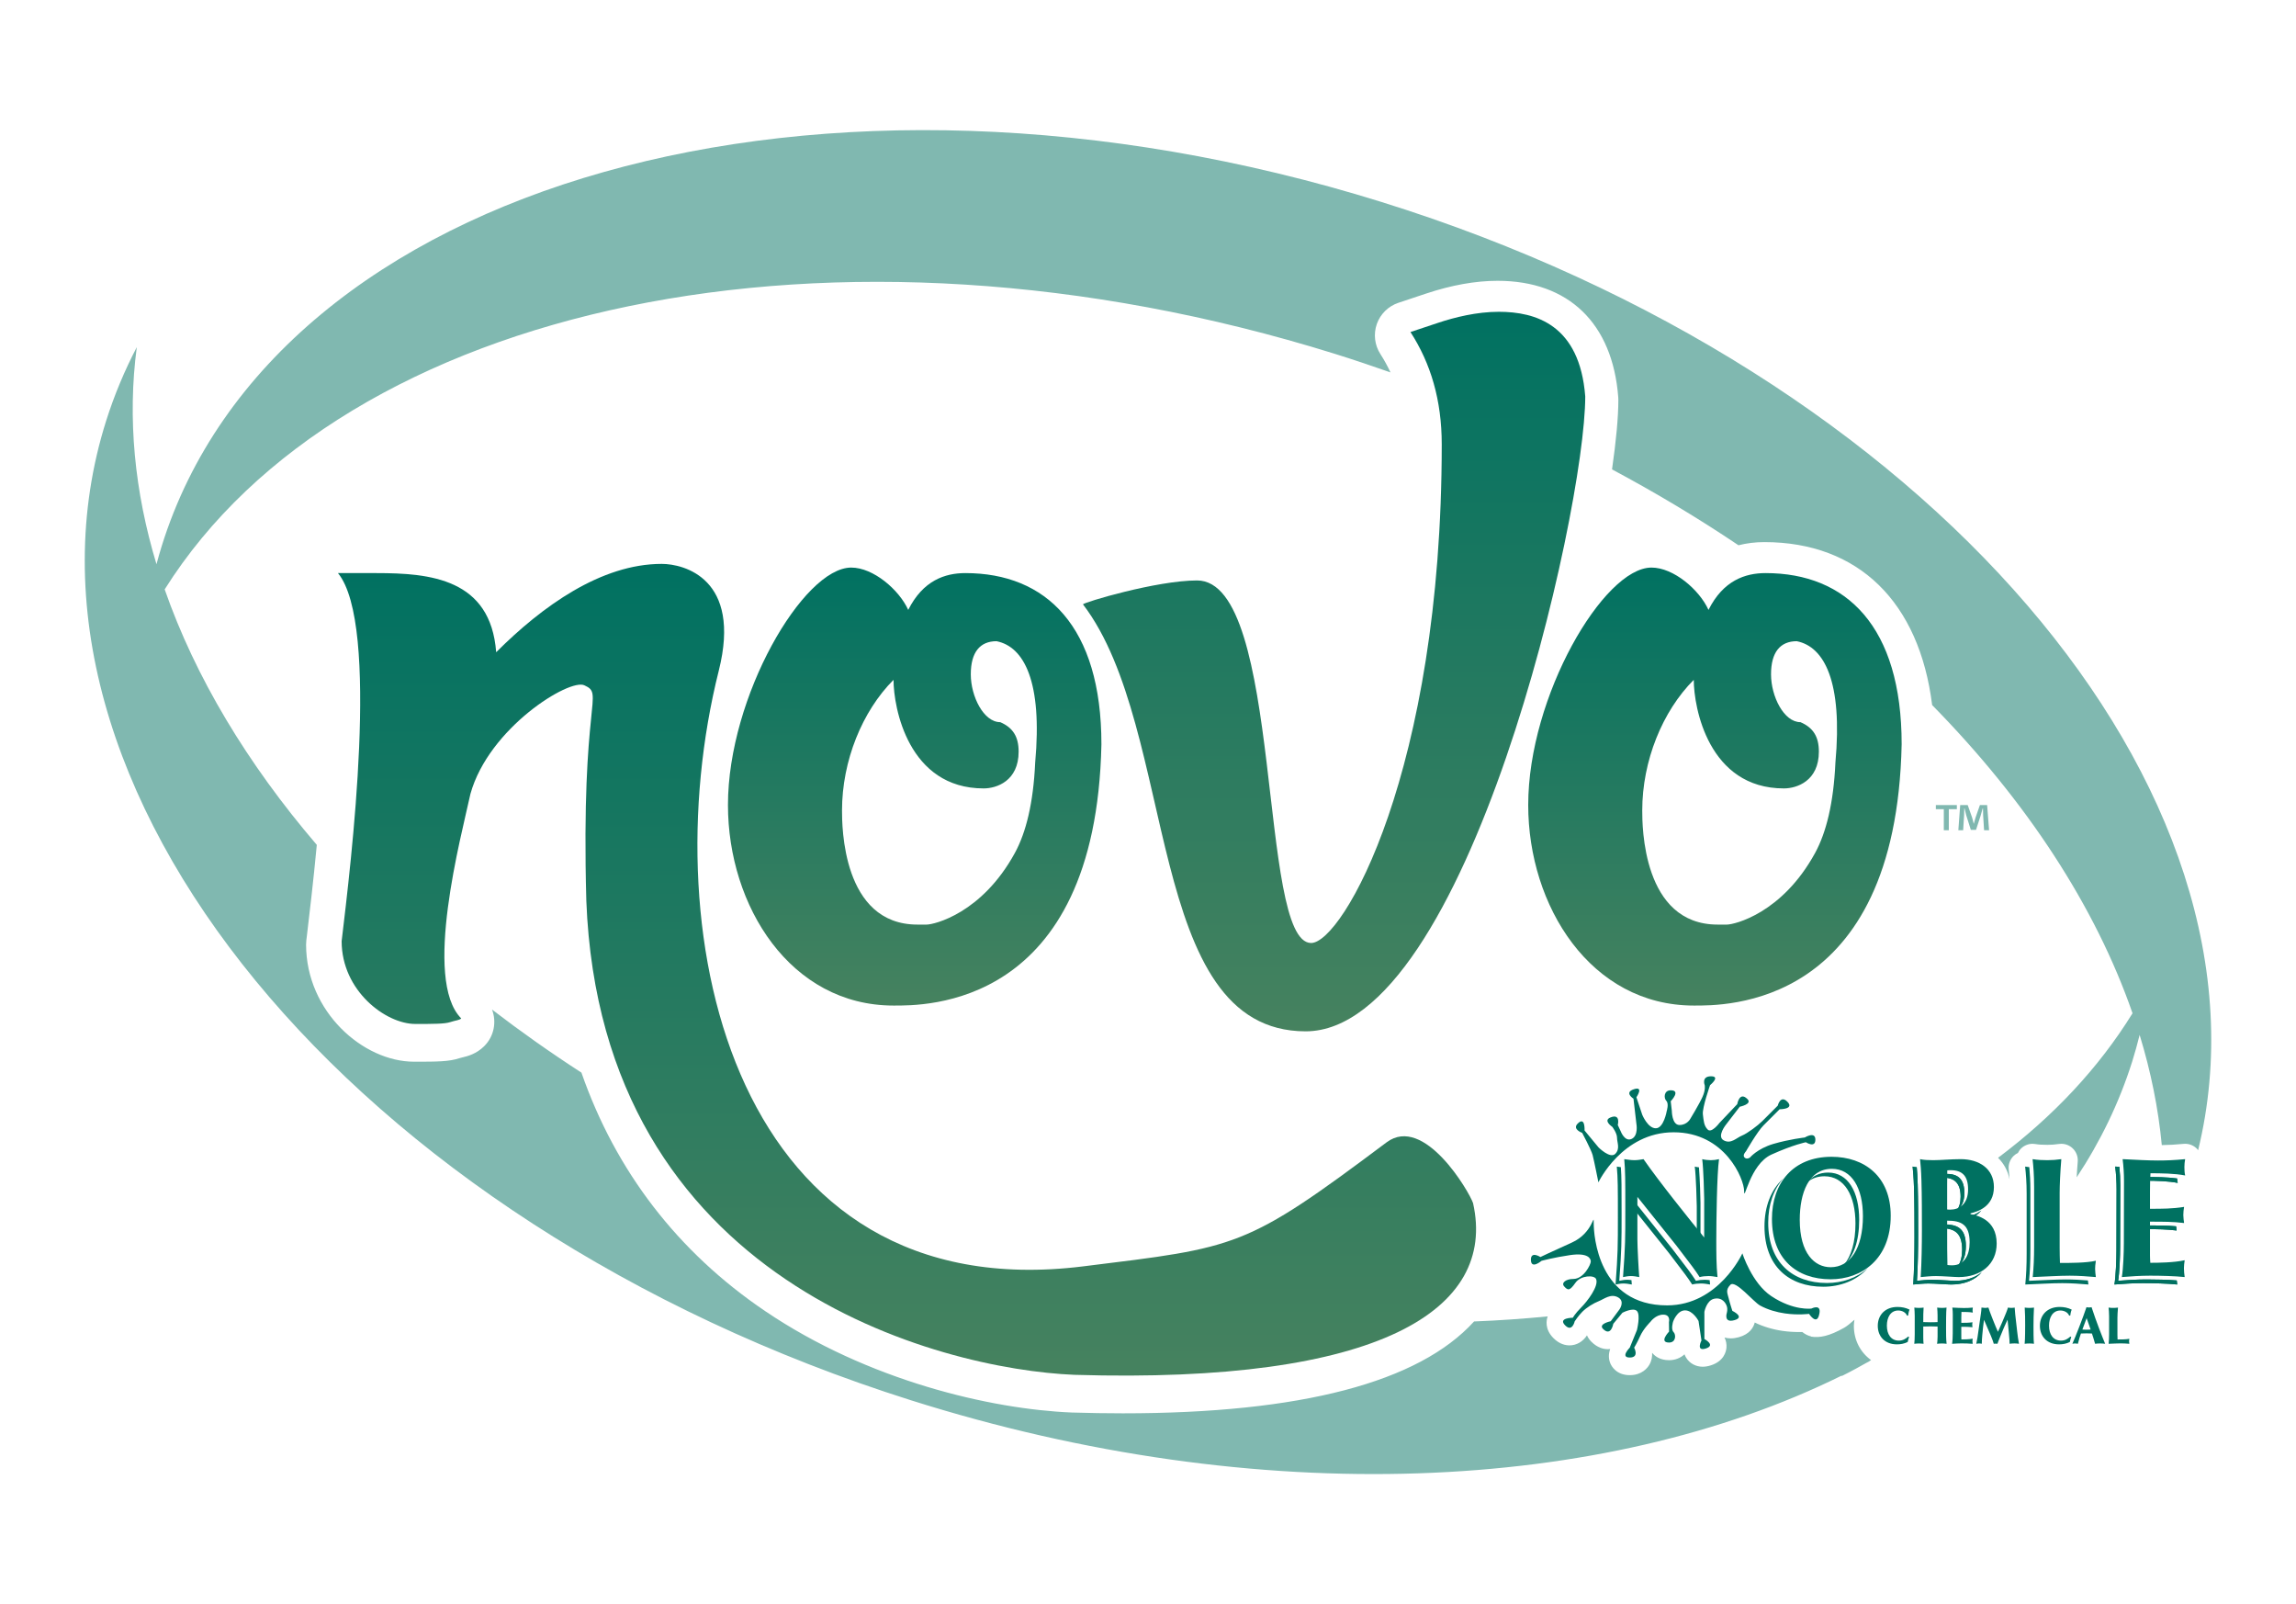
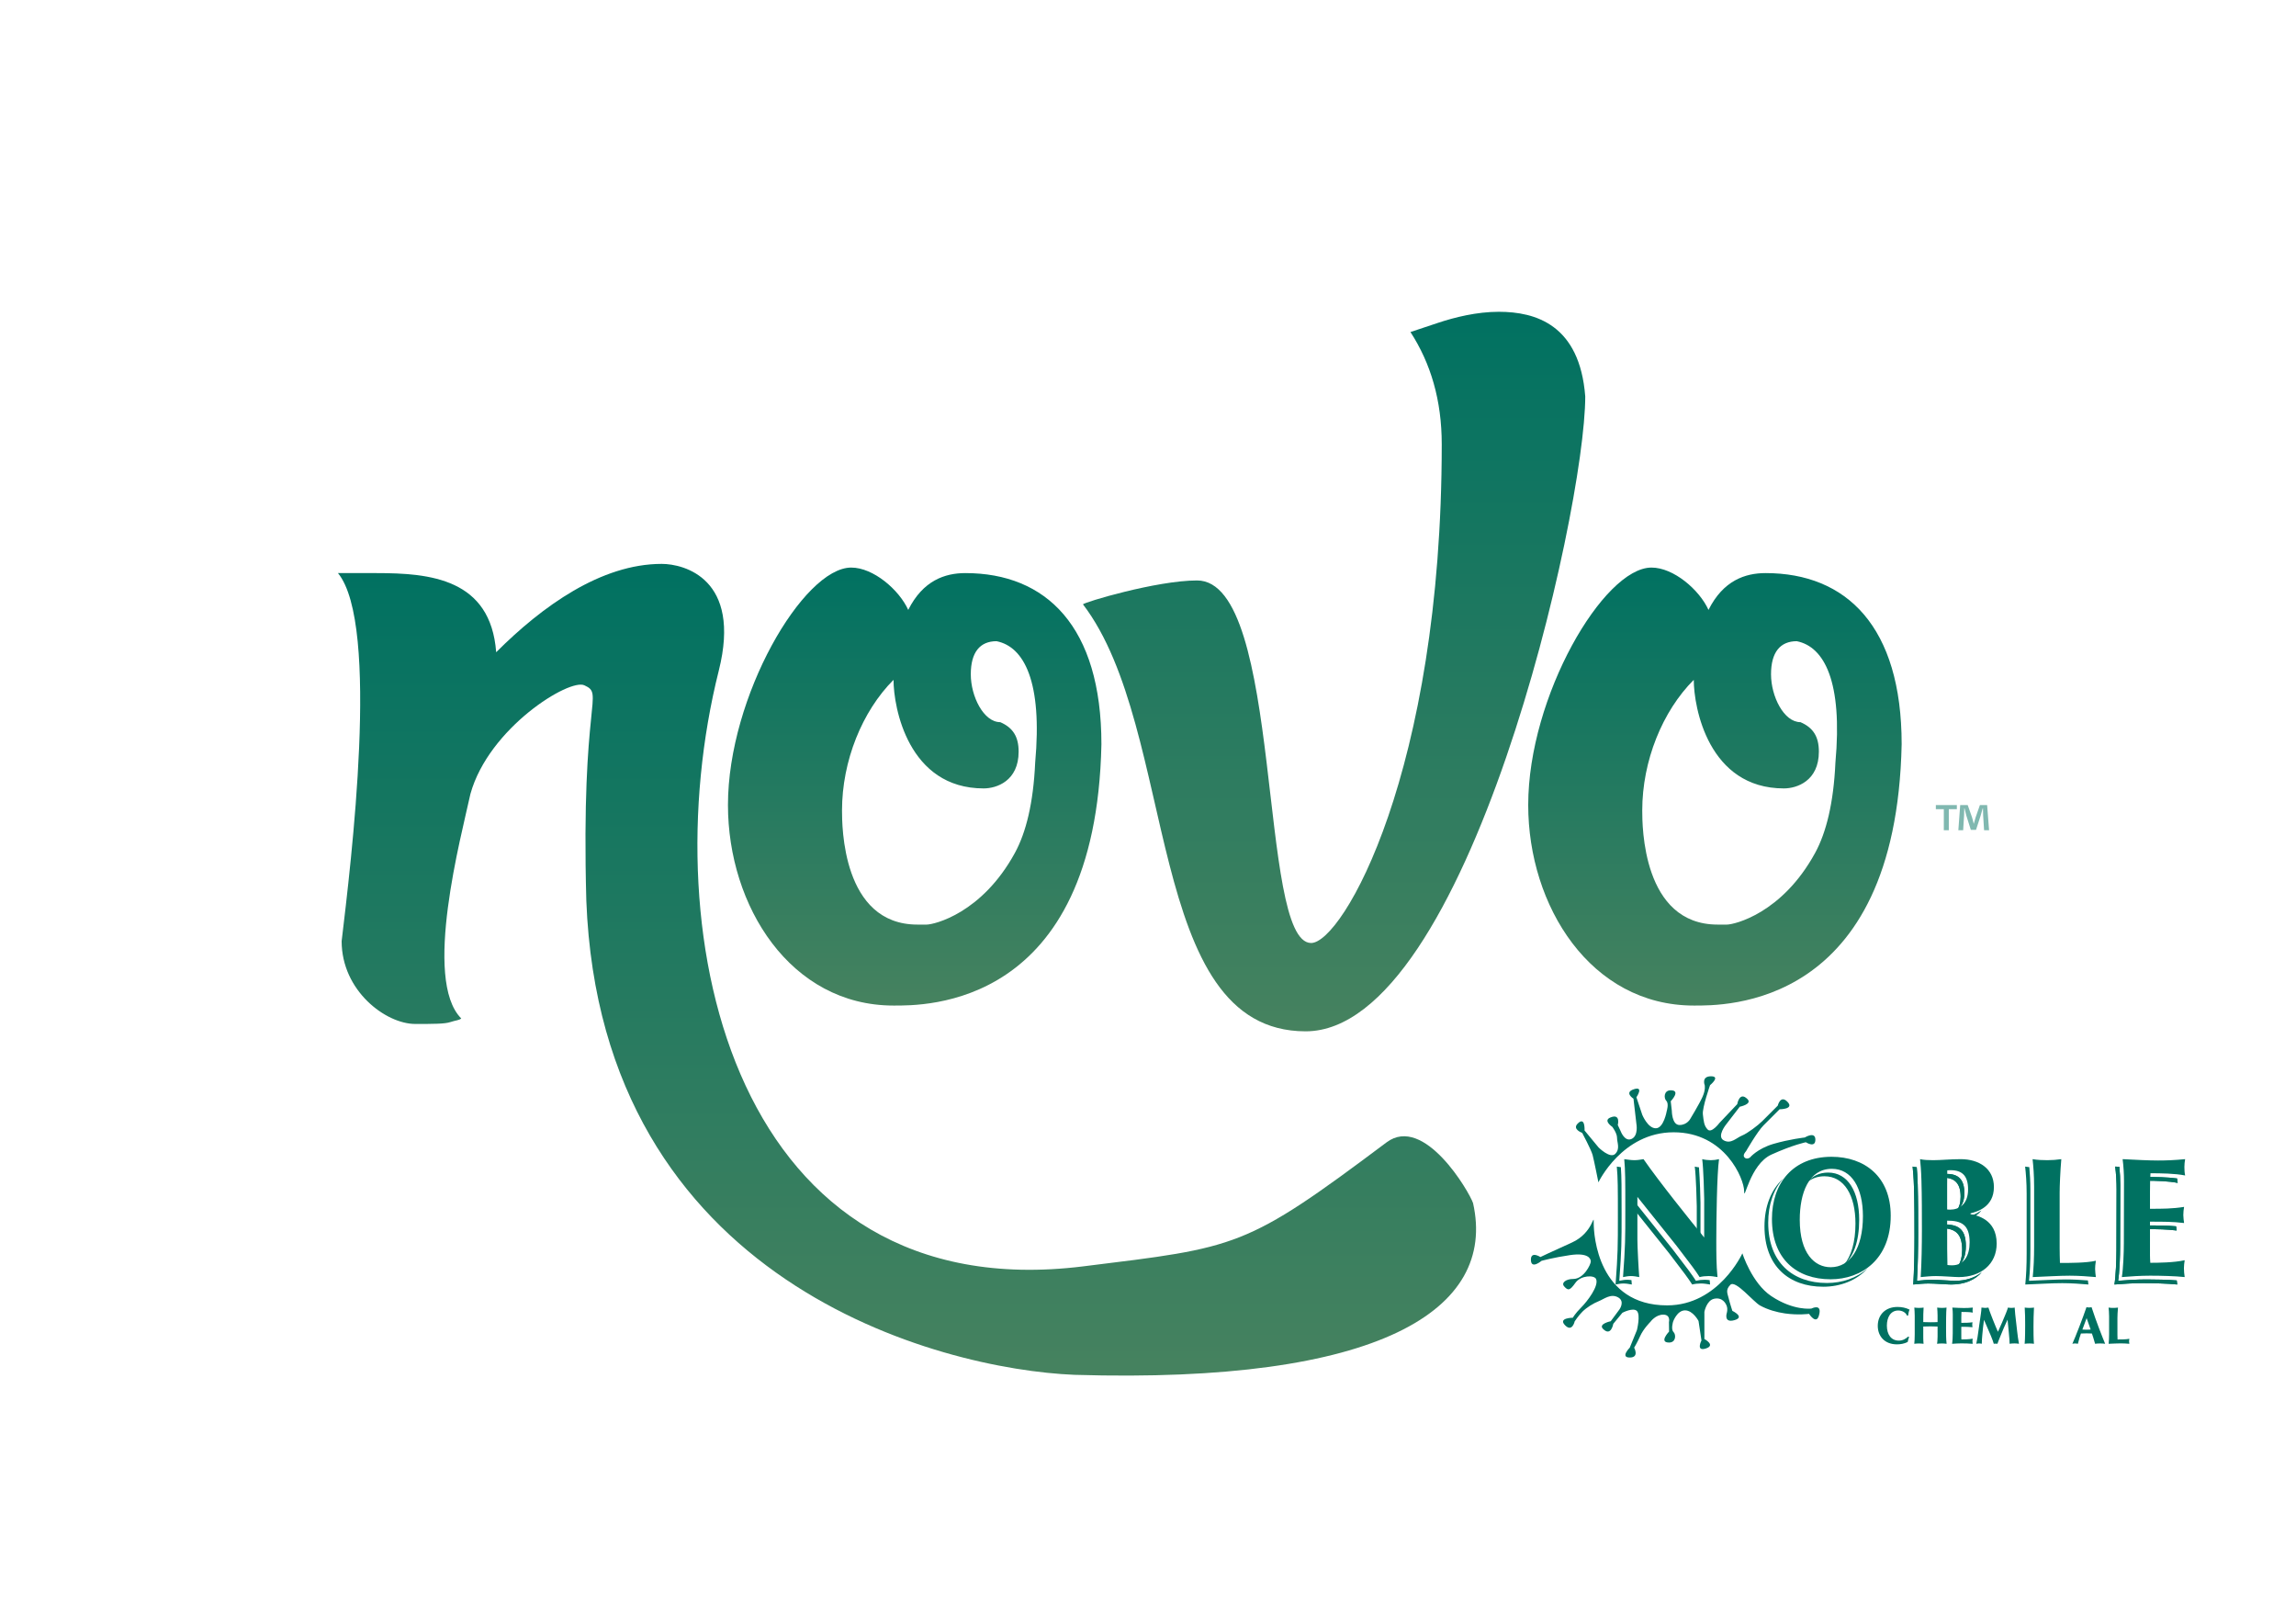
<svg xmlns="http://www.w3.org/2000/svg" id="Layer_1" data-name="Layer 1" version="1.1" viewBox="0 0 288 201.165">
  <defs>
    <linearGradient id="linear-gradient" x1="113.772" y1="1968.498" x2="113.772" y2="1866.711" gradientTransform="translate(0 -1796)" gradientUnits="userSpaceOnUse">
      <stop offset="0" stop-color="#46825f" />
      <stop offset="1" stop-color="#007161" />
    </linearGradient>
    <linearGradient id="linear-gradient-2" x1="114.735" y1="1922.095" x2="114.735" y2="1867.173" gradientTransform="translate(0 -1796)" gradientUnits="userSpaceOnUse">
      <stop offset="0" stop-color="#46825f" />
      <stop offset="1" stop-color="#007161" />
    </linearGradient>
    <linearGradient id="linear-gradient-3" x1="167.346" y1="1925.327" x2="167.346" y2="1835.098" gradientTransform="translate(0 -1796)" gradientUnits="userSpaceOnUse">
      <stop offset="0" stop-color="#46825f" />
      <stop offset="1" stop-color="#007161" />
    </linearGradient>
    <linearGradient id="linear-gradient-4" x1="215.113" y1="1922.095" x2="215.113" y2="1867.173" gradientTransform="translate(0 -1796)" gradientUnits="userSpaceOnUse">
      <stop offset="0" stop-color="#46825f" />
      <stop offset="1" stop-color="#007161" />
    </linearGradient>
  </defs>
  <g>
    <path d="M184.773,150.866c3,13.382-11.691,22.69-49.997,21.535-16.846-.691-59.384-11.46-61.231-59.459-.692-25.384,2.309-25.845-.228-26.999-1.847-.924-12.002,5.307-14.309,13.614-1.152,5.31-5.999,23.308-1.152,28.153-.234.232-.695.232-1.385.463-.694.229-2.077.229-4.386.229-3.693,0-9.231-4.152-9.231-10.383,1.154-9.693,4.847-39.691-.461-46.154h4.847c6.691,0,14.306.693,14.998,9.923,5.77-5.769,13.154-11.077,20.768-11.077,2.77,0,10.057,1.831,7.155,13.387-8.484,33.781,2.225,80.081,45.687,74.704,19.467-2.408,20.283-2.216,38.078-15.554,4.711-3.526,10.386,6.233,10.847,7.618Z" fill="url(#linear-gradient)" stroke-width="0" />
    <path d="M121.081,71.865c10.154,0,17.076,6.693,17.076,21.464-.691,33.227-22.382,32.766-26.077,32.766-12.921,0-20.768-12.46-20.768-25.151,0-13.615,9.461-29.771,15.462-29.771,2.769,0,5.998,2.771,7.151,5.308,1.85-3.693,4.617-4.616,7.156-4.616ZM127.773,94.251c0,3.691-2.77,4.615-4.386,4.615-9.461,0-11.307-10.154-11.307-13.615-3.922,3.922-6.461,10.153-6.461,16.384,0,1.844,0,14.307,9.461,14.307h1.154c.923,0,6.923-1.385,11.077-9,1.385-2.539,2.308-6.229,2.537-11.308.924-10.153-1.383-14.536-4.846-15.229-2.075,0-3.23,1.383-3.23,4.152s1.614,6.001,3.693,6.001c1.615.692,2.308,1.847,2.308,3.693Z" fill="url(#linear-gradient-2)" stroke-width="0" />
    <path d="M180.385,40.483c2.076-.692,4.847-1.385,7.616-1.385,4.613,0,10.153,1.615,10.845,10.616,0,14.538-14.769,79.613-35.076,79.613s-15.924-37.847-27.923-53.539c0-.229,9.229-3,14.308-3,10.844,0,7.614,45.463,14.307,45.463,3.925,0,16.384-21.462,16.384-62.537,0-5.537-1.385-10.155-3.924-14.078l3.463-1.153Z" fill="url(#linear-gradient-3)" stroke-width="0" />
    <path d="M221.458,71.865c10.154,0,17.077,6.693,17.077,21.464-.692,33.227-22.382,32.766-26.074,32.766-12.924,0-20.769-12.46-20.769-25.151,0-13.615,9.46-29.771,15.461-29.771,2.769,0,5.999,2.771,7.153,5.308,1.846-3.693,4.614-4.616,7.152-4.616ZM228.152,94.251c0,3.691-2.771,4.615-4.386,4.615-9.461,0-11.307-10.154-11.307-13.615-3.925,3.922-6.463,10.153-6.463,16.384,0,1.844,0,14.307,9.461,14.307h1.156c.922,0,6.921-1.385,11.076-9,1.382-2.539,2.308-6.229,2.537-11.308.923-10.153-1.384-14.536-4.846-15.229-2.078,0-3.23,1.383-3.23,4.152s1.615,6.001,3.691,6.001c1.619.692,2.311,1.847,2.311,3.693Z" fill="url(#linear-gradient-4)" stroke-width="0" />
  </g>
  <path d="M200.497,148.265s2.977-6.278,9.436-6.278,8.844,5.865,8.844,7.378.687-3.355,3.437-4.59c2.746-1.237,4.305-1.541,4.305-1.541,0,0,1.193.778,1.193-.32s-1.329-.275-1.329-.275c0,0-1.922.213-3.941.805-2.014.597-2.931,1.704-2.931,1.704,0,0-.39.298-.686,0-.298-.296.183-.778.183-.778,0,0,1.421-2.473,2.199-3.252.78-.778,2.017-2.017,2.017-2.017,0,0,1.922,0,.961-.962-.867-.864-1.192.506-1.192.506,0,0-1.42,1.419-1.947,1.947-.526.527-1.855,1.534-2.543,1.809-.687.274-1.373,1.1-2.291.595-.916-.503.321-2.014.321-2.014l1.695-2.201s1.604-.321.962-.96c-1.009-1.009-1.281.639-1.281.639l-2.238,2.362s-.977,1.31-1.459.827c-.481-.478-.512-1.08-.612-1.909-.099-.825.901-3.662.901-3.662,0,0,1.359-1.114.122-1.114s-.794,1.114-.794,1.114c0,0,.138.548-.275,1.466-.412.916-1.528,2.749-1.528,2.749,0,0-.396.78-1.359.78s-.963-1.786-.963-1.786l-.137-1.194s1.33-1.373,0-1.373c-.871,0-.891.986-.548,1.329s.046,1.283.046,1.283c0,0-.369,2.152-1.374,2.152s-1.695-1.694-1.695-1.694l-.734-2.197s.978-1.422-.306-1.009c-1.282.412-.061,1.189-.061,1.189l.368,3.162s.275,1.467-.595,1.879c-.872.412-1.377-.961-1.377-.961l-.365-.778s.399-1.495-.938-.939c-.938.388.25,1.168.25,1.168,0,0,.595.777.595,1.372s.414,1.377-.227,2.018c-.643.639-2.085-.802-2.085-.802l-1.764-2.132s.104-1.832-.862-.864c-.712.713.564,1.161.564,1.161,0,0,1.118,2.086,1.308,2.772.178.663.73,3.436.73,3.436Z" fill="#007161" stroke-width="0" />
  <path d="M227.219,164.091s-2.235.312-5.047-1.569c-2.43-1.623-3.616-5.354-3.616-5.354,0,0-2.977,6.524-9.438,6.524-8.668,0-9.208-8.786-9.208-10.297s.001,1.185-2.746,2.421c-2.749,1.239-3.941,1.815-3.941,1.815,0,0-1.193-.78-1.193.323,0,1.292,1.331.153,1.331.153,0,0,1.493-.413,3.574-.718,2.278-.334,2.607.443,2.607.8,0,.363-.869,2.191-2.205,2.191-.92,0-1.521.486-1.147.917.503.576.723.552,1.43-.441.668-.94,2.352-.99,2.584-.473.382.864-1.089,2.793-1.867,3.572-.782.782-1.045,1.287-1.045,1.287,0,0-1.925,0-.96.961.882.884,1.189-.505,1.189-.505,0,0,.448-.691.973-1.218.528-.526,1.368-1.046,2.055-1.319.687-.277,1.499-.98,2.412-.477.918.505.168,1.529.168,1.529l-1.087,1.468s-1.603.323-.963.963c1.008,1.009,1.284-.64,1.284-.64l1.143-1.384s1.341-.706,1.821-.226c.48.482.003,2.396.003,2.396l-.9,2.205s-1.236,1.236,0,1.236.55-1.236.55-1.236c0,0,.348-.55.762-1.466.413-.917,1.283-1.777,1.283-1.777,0,0,.642-.898,1.603-.898s.719.933.719.933l.015,1.192s-1.328,1.374,0,1.374c.871,0,.895-.985.551-1.328-.342-.345-.048-1.285-.048-1.285,0,0,.49-1.421,1.497-1.421s1.695,1.33,1.695,1.33l.368,2.442s-.733,1.42.55,1.007c1.282-.412-.183-1.189-.183-1.189v-3.405s.265-1.421,1.203-1.637c1.045-.237,1.503.572,1.618.963.115.393.001.778.001.778,0,0-.458,1.329.94.94,1.397-.389-.254-1.167-.254-1.167,0,0-.316-.969-.473-1.619-.139-.585-.413-1.009.229-1.653.643-.639,2.885,2.147,3.728,2.606.945.517,2.078.841,3.127.989,1.659.235,3.009.051,3.009.051,0,0,.886,1.381,1.226.253.496-1.643-.927-.917-.927-.917Z" fill="#007161" stroke-width="0" />
  <g>
    <g>
      <path d="M269.238,160.439c-1.227,0-2.475.086-3.548.17.173-1.045.25-3.089.25-4.261l.02-7.714c0-.785-.041-1.568-.118-2.318-.174-.01-.346-.02-.523-.028.116.897.174,1.856.174,2.813l-.019,7.713c0,1.173-.077,3.22-.251,4.261,1.076-.086,2.323-.17,3.547-.17,1.325,0,3.107.042,4.333.17-.023-.175-.046-.345-.062-.513-1.175-.093-2.66-.123-3.803-.123Z" fill="#007161" stroke-width="0" />
      <path d="M269.218,154.13c1.499.006,2.521.018,3.809.172-.02-.172-.044-.348-.065-.525-1.177-.112-2.205-.112-3.744-.112v.465Z" fill="#007161" stroke-width="0" />
      <path d="M269.258,148.058c1.222.009,2.782.05,3.904.277-.039-.179-.065-.367-.079-.56-1.206-.167-2.711-.184-3.807-.184-.008.155-.012.311-.018.467Z" fill="#007161" stroke-width="0" />
    </g>
    <g>
      <path d="M269.238,160.439c-1.227,0-2.475.086-3.548.17.173-1.045.25-3.089.25-4.261l.02-7.714c0-.785-.041-1.568-.118-2.318-.174-.01-.346-.02-.523-.028.116.897.174,1.856.174,2.813l-.019,7.713c0,1.173-.077,3.22-.251,4.261,1.076-.086,2.323-.17,3.547-.17,1.325,0,3.107.042,4.333.17-.023-.175-.046-.345-.062-.513-1.175-.093-2.66-.123-3.803-.123Z" fill="#007161" stroke-width="0" />
      <path d="M269.218,154.13c1.499.006,2.521.018,3.809.172-.02-.172-.044-.348-.065-.525-1.177-.112-2.205-.112-3.744-.112v.465Z" fill="#007161" stroke-width="0" />
      <path d="M269.258,148.058c1.222.009,2.782.05,3.904.277-.039-.179-.065-.367-.079-.56-1.206-.167-2.711-.184-3.807-.184-.008.155-.012.311-.018.467Z" fill="#007161" stroke-width="0" />
    </g>
  </g>
  <path d="M259.15,160.439c-1.343,0-2.895.106-4.64.17.116-1.129.173-2.366.173-3.877v-7.523c0-1.098-.064-2.067-.137-2.85-.174-.019-.35-.039-.523-.07.097.853.191,2.025.191,3.386v7.522c0,1.513-.057,2.75-.172,3.879,1.744-.063,3.299-.17,4.641-.17,1.072,0,2.32.085,3.278.17-.02-.15-.042-.329-.062-.512-.863-.068-1.865-.125-2.749-.125Z" fill="#007161" stroke-width="0" />
  <g>
    <g>
      <path d="M246.402,149.615c0-1.662-.712-2.406-2.19-2.406-.114,0-.229,0-.421.021,0,.075-.002.244-.002.445,1.447.016,2.144.761,2.144,2.405,0,.738-.176,1.285-.455,1.68.538-.377.924-1.056.924-2.145Z" fill="#007161" stroke-width="0" />
      <path d="M248.528,151.792c-.64.513-1.398.719-1.823.827v.108c.105.017.243.045.4.082.482-.198,1.016-.505,1.423-1.017Z" fill="#007161" stroke-width="0" />
      <path d="M246.59,156.264c0-2.239-1.035-2.731-2.817-2.731v.483c1.494.091,2.35.682,2.35,2.713,0,.815-.17,1.545-.542,2.067.703-.483,1.009-1.432,1.009-2.532Z" fill="#007161" stroke-width="0" />
      <path d="M245.229,160.609c-.513,0-2.05-.128-2.858-.128-.611,0-1.264.064-1.916.128.115-1.768.154-4.069.154-5.924,0-2.046,0-4.113-.059-6.158-.027-.991-.076-1.633-.12-2.156-.189-.02-.366-.045-.519-.082.058.639.135,1.341.174,2.707.058,2.046.058,4.111.058,6.156,0,1.855-.038,4.154-.153,5.924.652-.063,1.302-.128,1.917-.128.805,0,2.337.128,2.858.128,1.637,0,2.994-.566,3.835-1.558-.839.699-2.007,1.091-3.371,1.091Z" fill="#007161" stroke-width="0" />
    </g>
    <g>
      <path d="M246.402,149.615c0-1.662-.712-2.406-2.19-2.406-.114,0-.229,0-.421.021,0,.075-.002.244-.002.445,1.447.016,2.144.761,2.144,2.405,0,.738-.176,1.285-.455,1.68.538-.377.924-1.056.924-2.145Z" fill="#007161" stroke-width="0" />
      <path d="M248.528,151.792c-.64.513-1.398.719-1.823.827v.108c.105.017.243.045.4.082.482-.198,1.016-.505,1.423-1.017Z" fill="#007161" stroke-width="0" />
      <path d="M246.59,156.264c0-2.239-1.035-2.731-2.817-2.731v.483c1.494.091,2.35.682,2.35,2.713,0,.815-.17,1.545-.542,2.067.703-.483,1.009-1.432,1.009-2.532Z" fill="#007161" stroke-width="0" />
      <path d="M245.229,160.609c-.513,0-2.05-.128-2.858-.128-.611,0-1.264.064-1.916.128.115-1.768.154-4.069.154-5.924,0-2.046,0-4.113-.059-6.158-.027-.991-.076-1.633-.12-2.156-.189-.02-.366-.045-.519-.082.058.639.135,1.341.174,2.707.058,2.046.058,4.111.058,6.156,0,1.855-.038,4.154-.153,5.924.652-.063,1.302-.128,1.917-.128.805,0,2.337.128,2.858.128,1.637,0,2.994-.566,3.835-1.558-.839.699-2.007,1.091-3.371,1.091Z" fill="#007161" stroke-width="0" />
    </g>
  </g>
  <g>
    <path d="M233.209,152.96c0-3.516-1.401-5.922-3.894-5.922-1.127,0-1.984.455-2.613,1.206.566-.467,1.274-.742,2.145-.742,2.493,0,3.894,2.408,3.894,5.925,0,2.334-.532,4.098-1.443,5.181,1.196-.998,1.911-2.939,1.911-5.648Z" fill="#007161" stroke-width="0" />
    <path d="M229.161,160.886c-4.277,0-7.364-2.556-7.364-7.563,0-2.231.653-4.165,1.898-5.551-1.55,1.398-2.366,3.525-2.366,6.019,0,5.006,3.087,7.563,7.366,7.563,2.109,0,4.171-.748,5.603-2.329-1.394,1.257-3.246,1.861-5.137,1.861Z" fill="#007161" stroke-width="0" />
  </g>
  <g>
    <path d="M212.834,155.073c.172.211.33.404.467.571v-4.836c0-.352-.072-3.009-.19-4.426-.189-.019-.375-.049-.528-.094.156,1.087.252,4.58.252,4.986v3.799h0Z" fill="#007161" stroke-width="0" />
    <path d="M204.116,160.481c-.385,0-.633.064-.998.128.288-3.921.288-4.857.288-8.372,0-3.373,0-4.603-.092-5.878-.167-.021-.336-.043-.509-.07.135,1.515.135,2.575.135,6.413,0,3.516,0,4.454-.29,8.374.365-.063.614-.128.997-.128.346,0,.69.065,1.039.128-.014-.139-.029-.331-.043-.551-.175-.025-.353-.044-.527-.044Z" fill="#007161" stroke-width="0" />
    <path d="M213.839,160.481c-.403,0-.768.043-1.111.128-.616-.94-.845-1.236-2.898-3.921l-4.908-6.138v1.051l4.443,5.554c2.05,2.685,2.279,2.981,2.896,3.92.343-.086.708-.128,1.11-.128.383,0,.73.065,1.133.128-.018-.182-.033-.363-.049-.547-.206-.025-.407-.047-.616-.047Z" fill="#007161" stroke-width="0" />
  </g>
  <g>
    <path d="M266.425,148.168c0-.959-.057-1.918-.173-2.812,1.669.084,3.26.169,4.448.169,1.055,0,2.051-.04,3.395-.169-.058.319-.094.637-.094.98,0,.36.018.724.094,1.066-1.266-.255-3.087-.277-4.35-.277-.041.766-.06,1.51-.06,2.276v2.178c1.555,0,2.8,0,4.277-.236-.058.341-.096.679-.096,1.022,0,.34.058.682.096,1-1.42-.169-2.511-.169-4.277-.169v4.239c0,.321.019.619.04.918.956,0,2.994-.023,4.312-.322-.056.364-.094.705-.094,1.003,0,.361.038.724.094,1.109-1.226-.129-3.01-.174-4.333-.174-1.226,0-2.474.087-3.549.174.176-1.047.252-3.094.252-4.263l.018-7.712Z" fill="#007161" stroke-width="0" />
    <path d="M255.149,148.743c0-1.363-.096-2.536-.191-3.387.613.105,1.227.129,1.86.129.595,0,1.169-.046,1.744-.129-.134,1.555-.208,3.343-.208,4.218v6.925c0,.618.017,1.257.037,1.874,1.246,0,3.339,0,4.504-.277-.074.513-.094.77-.094,1.022,0,.321.058.726.094,1.026-.958-.087-2.203-.174-3.277-.174-1.341,0-2.896.109-4.642.174.116-1.132.174-2.366.174-3.88v-7.521h0Z" fill="#007161" stroke-width="0" />
    <path d="M247.175,152.257c.766.149,3.279.618,3.279,3.686,0,2.577-1.976,4.201-4.756,4.201-.52,0-2.05-.129-2.858-.129-.613,0-1.265.065-1.916.129.114-1.771.151-4.069.151-5.926,0-2.043,0-4.111-.058-6.157-.039-1.365-.114-2.068-.174-2.705.443.105,1.057.129,1.653.129.939,0,2.202-.129,3.45-.129,2.301,0,4.161,1.192,4.161,3.493,0,2.517-2.108,3.091-2.933,3.303v.105h0ZM244.241,151.66c.134.025.246.025.383.025,1.111,0,2.244-.66,2.244-2.537,0-1.661-.709-2.408-2.186-2.408-.114,0-.229,0-.425.022,0,.256-.016,1.49-.016,1.767v3.131h0ZM244.241,153.067c0,3.475,0,4.176.036,5.563.176.021.365.039.577.039,1.552,0,2.207-1.279,2.207-2.873,0-2.236-1.037-2.729-2.82-2.729Z" fill="#007161" stroke-width="0" />
    <path d="M229.628,160.42c-4.276,0-7.363-2.559-7.363-7.562,0-4.497,2.646-7.799,7.477-7.799,4.123,0,7.422,2.469,7.422,7.39,0,5.476-3.681,7.971-7.536,7.971ZM229.781,146.568c-2.914,0-4.027,3.047-4.027,6.393,0,4.243,1.88,5.945,3.875,5.945,2.436,0,4.048-2.343,4.048-6.413-.001-3.514-1.404-5.925-3.896-5.925Z" fill="#007161" stroke-width="0" />
    <path d="M213.768,150.343c0-.405-.096-3.903-.25-4.987.307.084.769.129,1.074.129.346,0,.693-.046,1.036-.129-.267,1.832-.343,7.821-.343,10.183,0,1.536,0,3.092.15,4.605-.402-.065-.746-.129-1.129-.129-.402,0-.767.042-1.114.129-.611-.939-.841-1.238-2.895-3.925l-4.909-6.133v5.327c0,.96.153,3.833.232,4.731-.346-.065-.693-.129-1.037-.129-.383,0-.631.065-.997.129.287-3.925.287-4.86.287-8.377,0-3.833,0-4.9-.135-6.411.444.062.863.129,1.285.129.384,0,.77-.067,1.133-.129,1.878,2.726,6.001,7.863,7.611,9.821v-4.834h.001Z" fill="#007161" stroke-width="0" />
  </g>
  <g>
    <path d="M239.207,164.977c-.148-.394-.611-.643-1.098-.643-.963,0-1.428.863-1.428,1.899,0,1.098.528,1.878,1.502,1.878.495,0,.849-.216,1.179-.512l.107.066c-.056.149-.119.336-.182.621-.421.209-.886.294-1.345.294-1.538,0-2.403-1.02-2.403-2.32,0-1.382.952-2.371,2.475-2.371.52,0,1.045.099,1.512.335-.118.247-.164.615-.183.753h-.136Z" fill="#007161" stroke-width="0" />
    <path d="M240.174,164.984c0-.365-.03-.78-.05-1.016.189.026.385.041.593.041.255,0,.477-.027.571-.041-.043.609-.043,1.016-.043,1.819.33.017.604.021.882.021.273,0,.555,0,.913-.021v-.836c0-.271-.025-.726-.049-.982.131.014.401.041.597.041.214,0,.481-.027.576-.041-.059.566-.059,1.886-.059,2.533,0,.791,0,1.467.069,2.008-.196-.027-.392-.039-.58-.039-.207,0-.415.012-.617.039.025-.161.064-.419.064-.896v-1.268c-.268-.016-.577-.021-.918-.021-.327,0-.653.006-.878.021v1.38c0,.276.018.616.038.784-.114-.013-.347-.039-.574-.039-.139,0-.402.012-.589.039.031-.326.055-.627.055-1.177v-2.349h0Z" fill="#007161" stroke-width="0" />
    <path d="M244.949,164.834c0-.295-.017-.59-.057-.865.548.026,1.069.053,1.458.053.346,0,.674-.012,1.113-.053-.019.098-.033.199-.033.301,0,.114.008.224.033.327-.414-.077-1.014-.083-1.426-.083-.013.235-.02.464-.02.7v.666c.509,0,.92,0,1.402-.071-.019.103-.032.208-.032.312,0,.105.022.209.032.31-.464-.053-.823-.053-1.402-.053v1.301c0,.1.007.192.011.283.315,0,.98-.007,1.416-.096-.018.109-.03.214-.03.305,0,.111.012.222.03.34-.402-.039-.988-.052-1.42-.052-.402,0-.811.026-1.163.052.058-.319.082-.949.082-1.308l.006-2.369Z" fill="#007161" stroke-width="0" />
    <path d="M253.025,166.96c.053.517.133,1.041.225,1.549-.202-.032-.364-.046-.571-.046-.277,0-.42.019-.602.046-.007-.296-.02-.64-.101-1.427-.024-.256-.137-1.368-.157-1.596-.434.923-.477,1.041-.898,2.069-.245.6-.281.687-.372.953-.045-.008-.126-.019-.227-.019-.108,0-.176.006-.232.019-.062-.217-.131-.447-.357-.988-.284-.675-.574-1.348-.868-2.014-.087.642-.169,1.288-.218,1.928-.028.342-.06.695-.06,1.074-.111-.027-.225-.039-.336-.039-.106,0-.232.02-.354.039.059-.257.107-.502.148-.772l.431-3.01c.038-.248.064-.502.071-.758.126.02.33.041.457.041.131,0,.296-.027.414-.041.138.492.924,2.455,1.194,3.038.352-.773.692-1.55,1.007-2.337.149-.374.189-.497.251-.702.15.033.3.041.451.041.164,0,.258-.016.39-.041.021.249.045.615.069.851l.245,2.142Z" fill="#007161" stroke-width="0" />
    <path d="M255.129,168.509c-.196-.027-.366-.039-.574-.039-.194,0-.395.012-.59.039.062-.575.062-2.046.062-2.36,0-.682-.005-1.53-.056-2.181.17.026.366.041.593.041.256,0,.483-.027.57-.041-.045.746-.062,1.621-.062,2.369,0,.623,0,1.597.057,2.172Z" fill="#007161" stroke-width="0" />
-     <path d="M259.545,164.977c-.151-.394-.611-.643-1.098-.643-.962,0-1.428.863-1.428,1.899,0,1.098.529,1.878,1.504,1.878.495,0,.846-.216,1.178-.512l.107.066c-.056.149-.118.336-.18.621-.421.209-.885.294-1.347.294-1.538,0-2.405-1.02-2.405-2.32,0-1.382.953-2.371,2.475-2.371.523,0,1.042.099,1.515.335-.119.247-.165.615-.184.753h-.137Z" fill="#007161" stroke-width="0" />
    <path d="M261.719,163.917c.108.027.219.039.326.039.1,0,.209-.012.31-.039.589,1.806,1.313,3.639,1.705,4.592-.198-.032-.4-.039-.595-.039-.206,0-.471,0-.665.039-.184-.68-.334-1.09-.402-1.289-.214-.006-.429-.019-.653-.019-.234,0-.478.007-.722.019-.111.321-.273.805-.381,1.289-.117-.019-.216-.039-.343-.039-.062,0-.214,0-.352.039.384-.844,1.34-3.303,1.772-4.592ZM261.737,165.292l-.532,1.432c.169.013.339.02.51.02.174,0,.352-.013.526-.02l-.504-1.432Z" fill="#007161" stroke-width="0" />
    <path d="M264.554,165.01c0-.42-.033-.778-.065-1.041.2.033.401.041.608.041.196,0,.388-.016.574-.041-.046.479-.07,1.028-.07,1.295v2.126c0,.189.007.388.016.578.408,0,1.091,0,1.477-.086-.026.158-.036.233-.036.313,0,.097.02.223.036.314-.316-.027-.726-.052-1.076-.052-.441,0-.951.033-1.522.052.039-.347.059-.726.059-1.191v-2.308h0Z" fill="#007161" stroke-width="0" />
  </g>
-   <path d="M173.296,25.329C103.019,3.451,34.512,22.774,20.281,68.486c-.236.754-.45,1.51-.652,2.27-2.751-9.11-3.659-18.283-2.471-27.224-1.533,2.944-2.827,6.021-3.842,9.233-14.43,45.654,30.765,100.645,100.947,122.826,43.782,13.836,86.931,11.624,116.711-3.073.044.013.072.022.072.022,0,0,1.15-.554,3.02-1.615.143-.077.291-.15.433-.227-.009-.001-.023-.001-.032-.002.073-.042.162-.096.237-.14-1.323-.951-2.164-2.483-2.164-4.295,0-.265.04-.516.074-.769-.526.469-.965.821-1.276.997-1.902,1.076-3.103,1.291-4.153,1.122-.002-.008-.006-.015-.008-.023-.43-.104-.803-.31-1.11-.56-.131.004-.271.006-.418.006-.69,0-1.372-.047-2.028-.14-1.252-.177-2.483-.548-3.511-1.054-.15.589-.61,1.456-2.003,1.843-.355.099-.683.147-1.003.147-.274,0-.538-.037-.786-.109.196.4.28.833.241,1.282-.043.489-.32,1.682-1.951,2.206-.365.118-.703.175-1.031.175-.867,0-1.643-.424-2.075-1.133-.085-.14-.152-.281-.204-.423-.506.468-1.185.736-1.937.736-1.121,0-1.771-.492-2.127-.928.028.47-.051.997-.355,1.513-.229.389-.925,1.292-2.45,1.292-1.692,0-2.295-1.137-2.439-1.485-.234-.566-.234-1.18-.014-1.792-.1.012-.201.018-.304.018-.513,0-1.286-.162-2.057-.934-.24-.24-.425-.511-.552-.8-.505.783-1.298,1.259-2.19,1.259-.505,0-1.262-.156-2.002-.898-1.148-1.144-.893-2.299-.734-2.737-3.032.296-6.109.513-9.235.636-6.934,7.638-21.725,11.52-44.05,11.52-2.049,0-4.189-.035-6.406-.101-10.125-.414-25.55-3.975-38.478-12.725-10.989-7.436-18.747-17.588-23.035-29.898-3.911-2.53-7.649-5.172-11.215-7.909.586,1.536.269,3.34-.967,4.579-1.009,1.01-2.141,1.279-2.75,1.423-.09.02-.196.042-.326.085-1.354.452-2.822.452-5.743.452-6.391,0-13.538-6.284-13.538-14.692,0-.17.01-.341.03-.508l.069-.57c.33-2.774.813-6.837,1.245-11.418-8.731-10.196-15.243-21.046-19.081-32.039,22.473-35.731,83.88-49.118,146.717-29.557,2.381.742,4.722,1.533,7.044,2.348-.371-.789-.788-1.557-1.266-2.298-.724-1.119-.89-2.509-.45-3.768.442-1.256,1.44-2.239,2.704-2.66l3.461-1.154c3.196-1.067,6.218-1.607,8.979-1.607,8.909,0,14.427,5.32,15.14,14.593.009.11.013.221.013.331,0,2.157-.279,5.16-.793,8.726,5.557,2.967,10.857,6.147,15.862,9.513,1.018-.258,2.094-.396,3.236-.396,11.837,0,19.448,7.54,21.056,20.435,11.83,12.039,20.479,25.235,25.135,38.648-4.264,6.9-9.983,12.96-16.868,18.124.733.729,1.243,1.648,1.445,2.718-.028-.414-.058-.829-.105-1.239-.074-.649.164-1.295.64-1.742.153-.143.328-.253.512-.342.107-.215.239-.417.418-.586.387-.365.896-.565,1.42-.565.116,0,.232.01.348.03.409.07.861.1,1.512.1.475,0,.949-.035,1.446-.108.099-.014.199-.022.298-.022.524,0,1.032.199,1.418.563.459.433.696,1.052.642,1.681-.055.634-.099,1.319-.132,1.962,2.973-4.49,5.329-9.342,6.973-14.546.347-1.1.646-2.207.923-3.317,1.41,4.601,2.346,9.221,2.78,13.82.897-.012,1.724-.058,2.732-.155.066-.006.132-.01.198-.01.575,0,1.129.24,1.522.668.041.044.068.097.104.144,10.966-44.979-33.921-97.584-102.425-118.91Z" fill="#80b8b0" stroke-width="0" />
  <path d="M245.46,100.95v.522h-1.01v2.636h-.627v-2.636h-.999v-.522h2.636ZM248.874,104.109l-.116-1.858c-.012-.244-.012-.546-.023-.883h-.035c-.081.279-.186.651-.267.941l-.569,1.754h-.651l-.569-1.8c-.058-.232-.151-.615-.22-.894h-.035c0,.29-.011.592-.023.883l-.116,1.858h-.604l.232-3.159h.941l.546,1.545c.081.244.128.476.209.801h.011c.081-.278.151-.557.221-.778l.546-1.568h.906l.244,3.159h-.628Z" fill="#80b8b0" stroke-width="0" />
</svg>